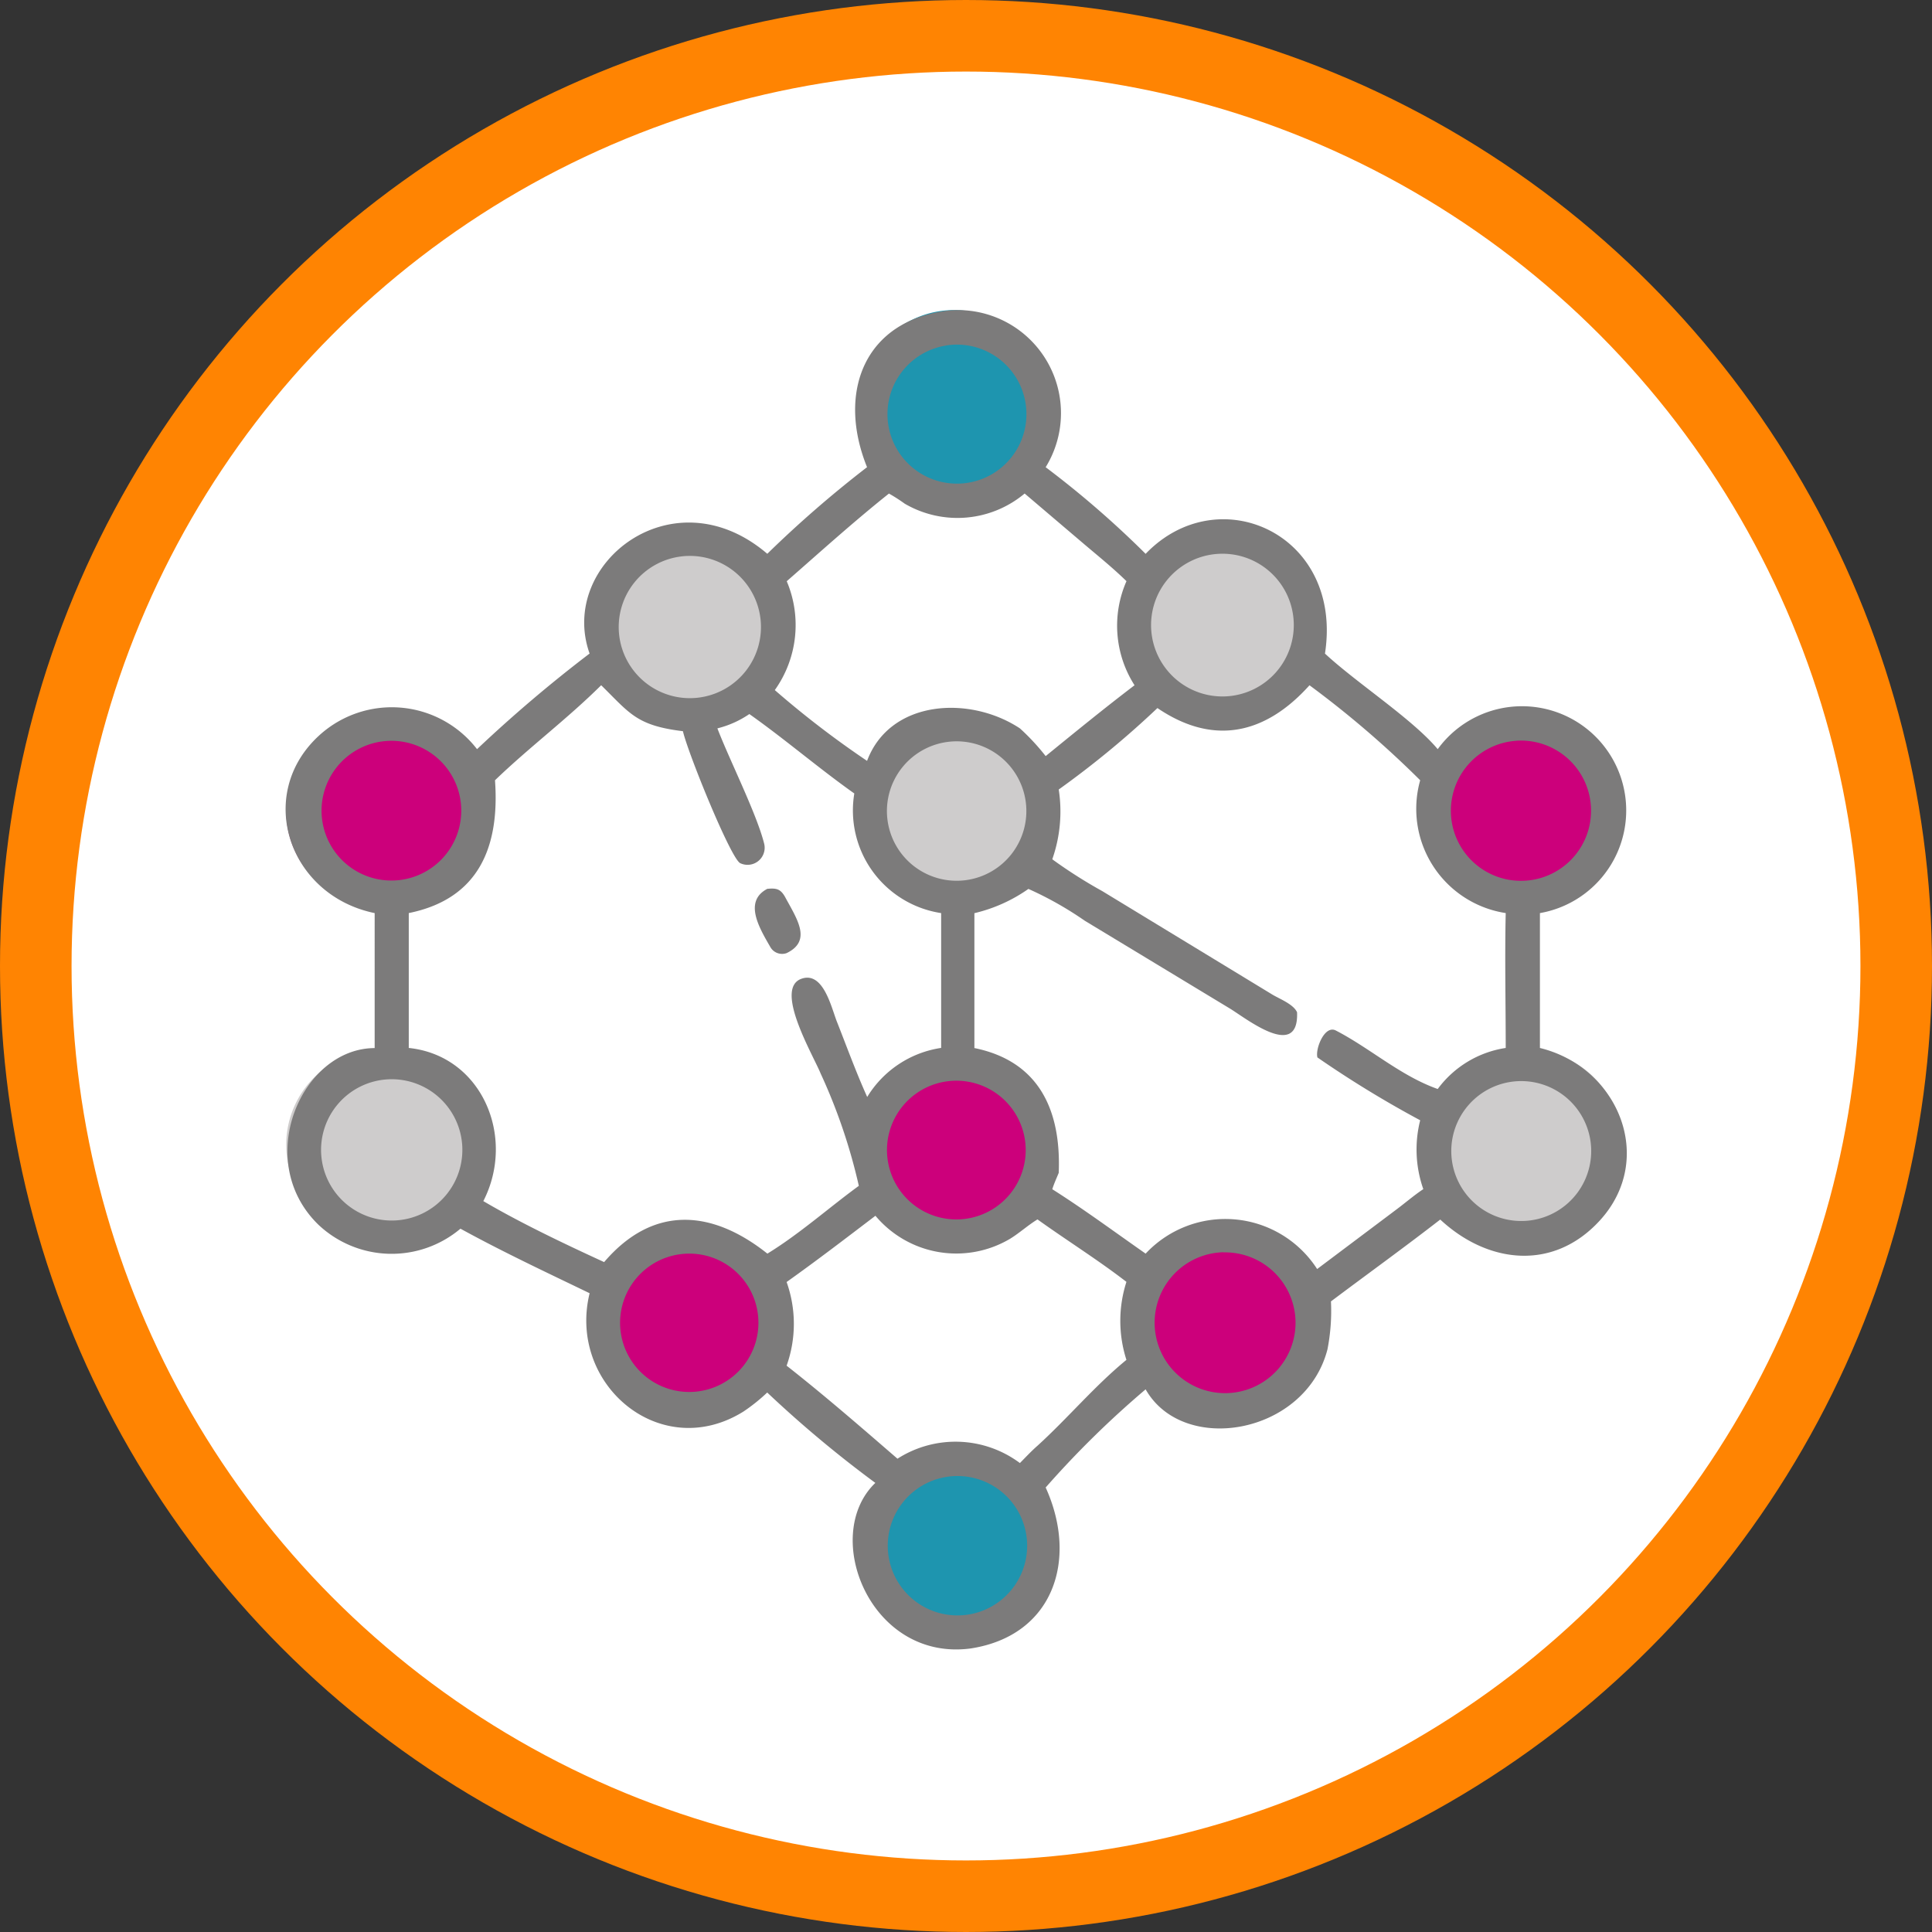
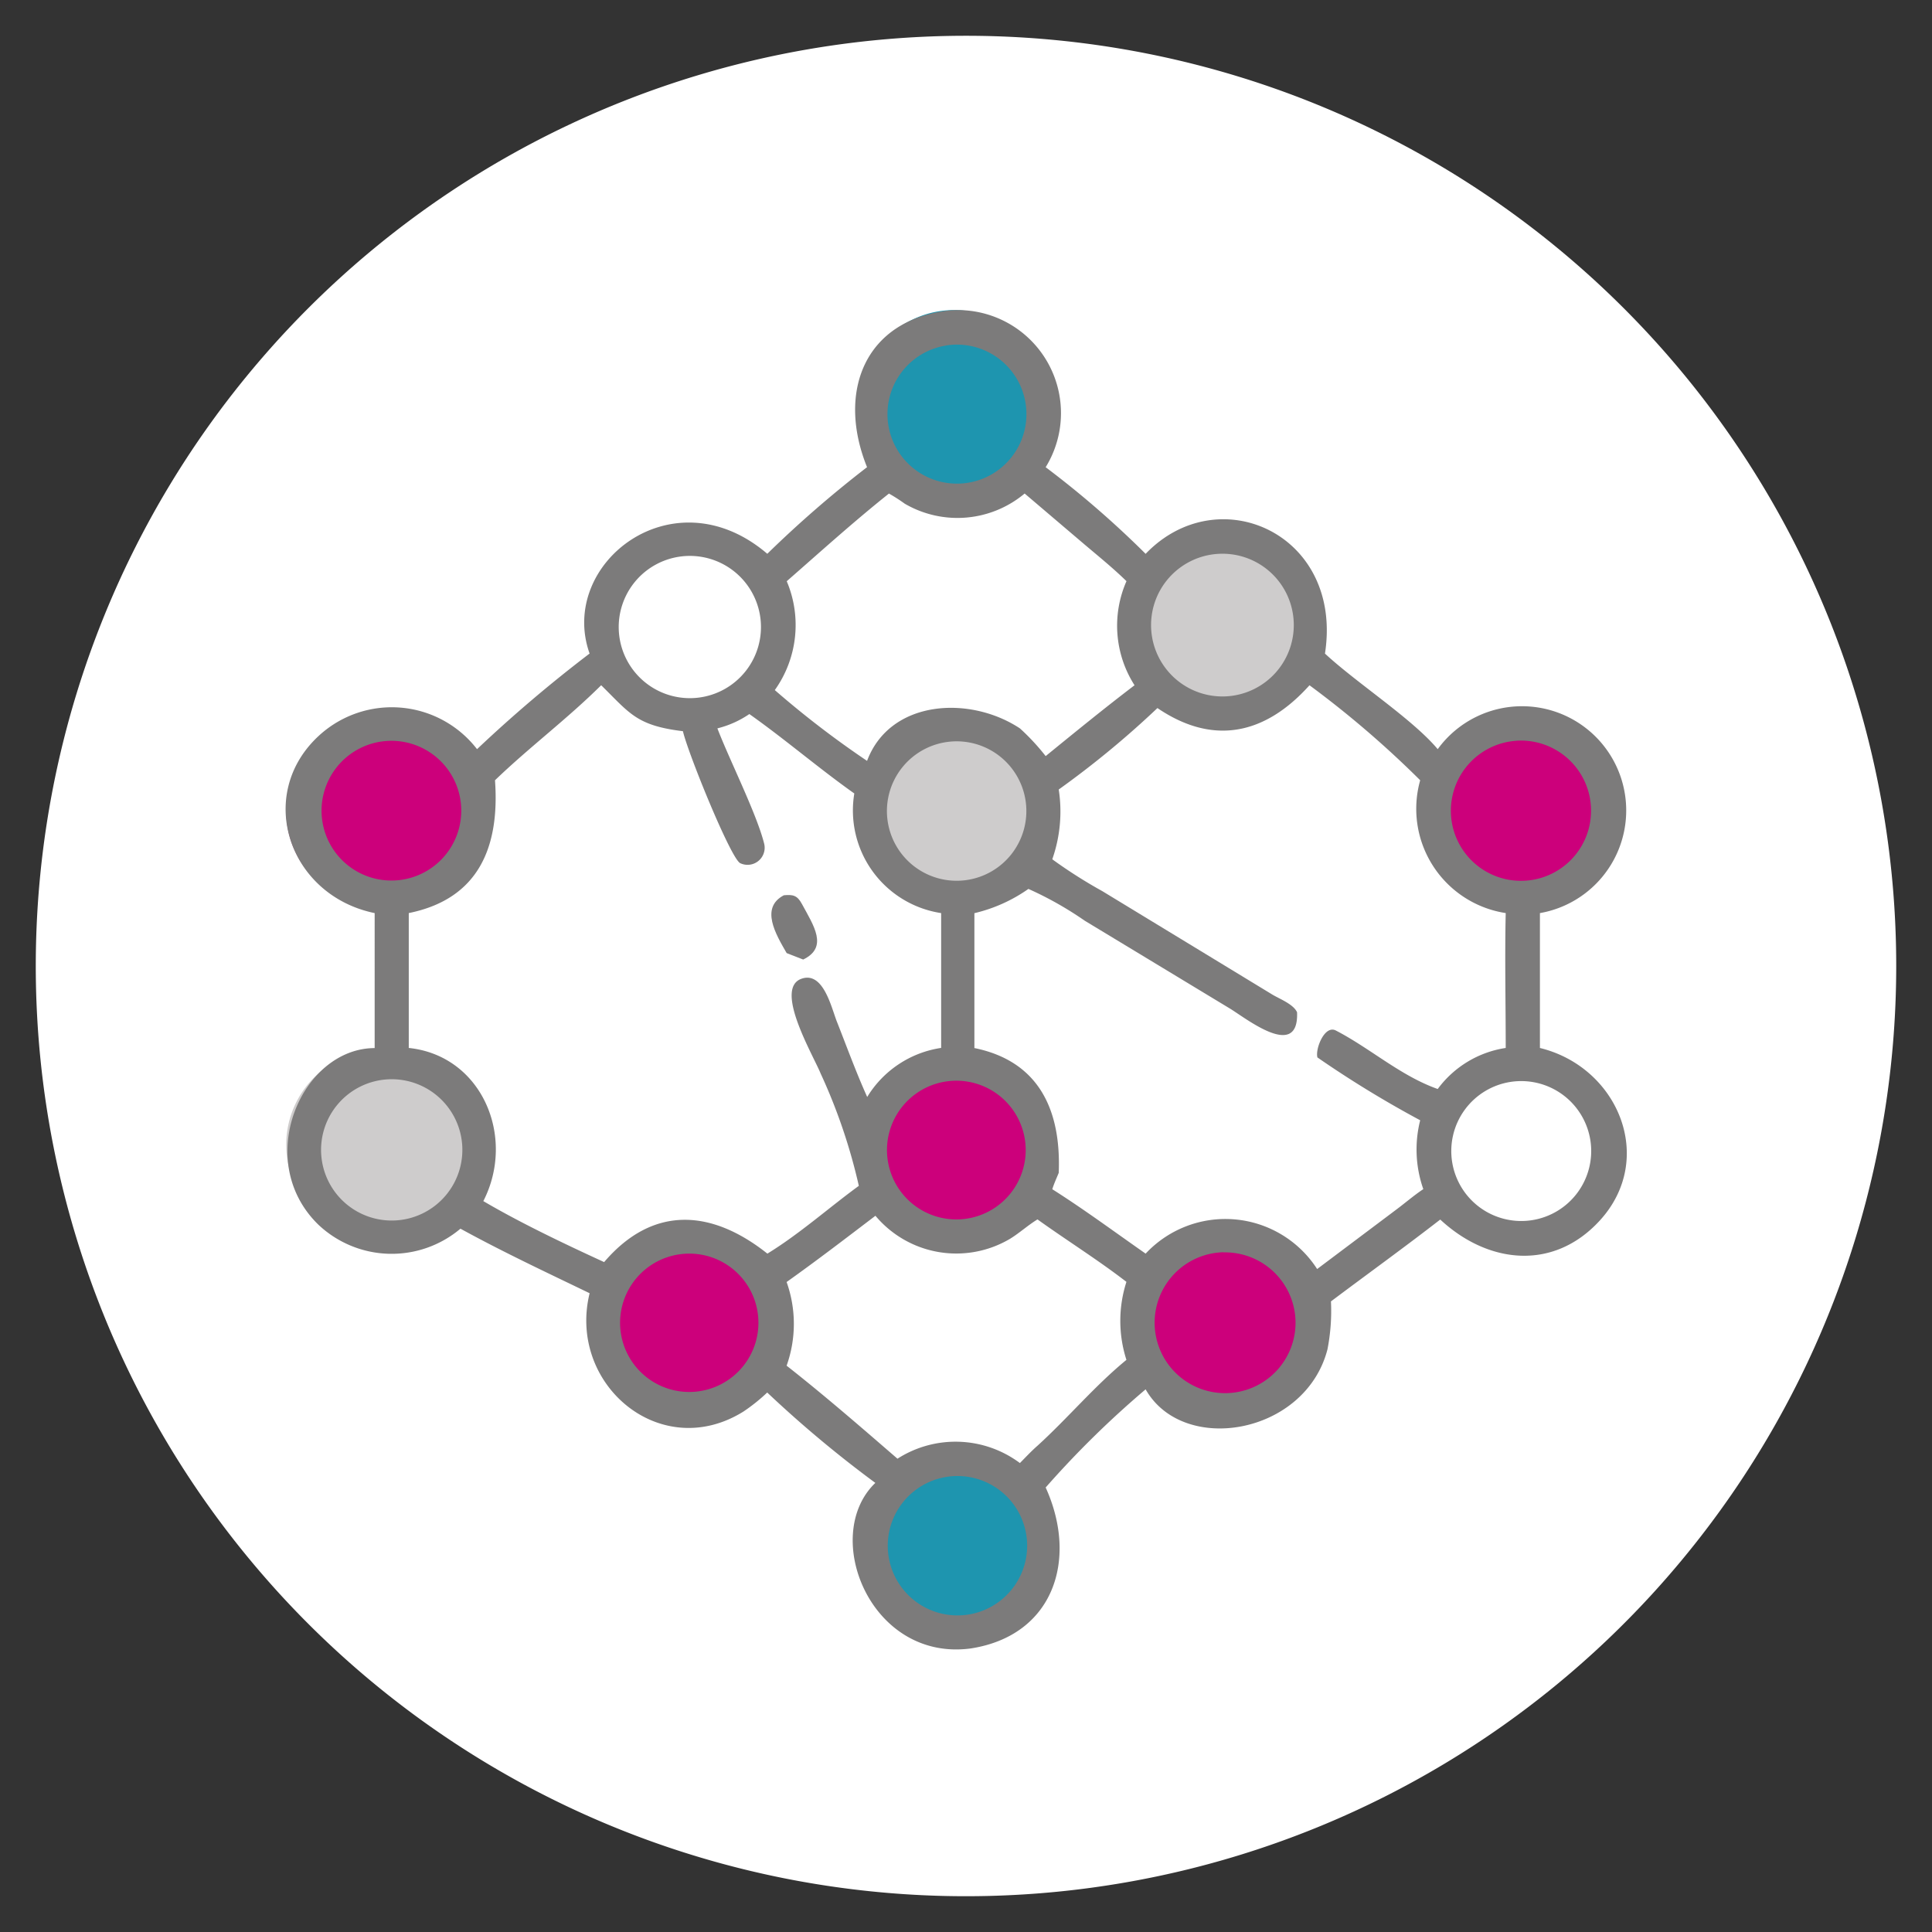
<svg xmlns="http://www.w3.org/2000/svg" id="Group_45219" data-name="Group 45219" width="81" height="81" viewBox="0 0 81 81">
  <rect x="0" y="0" width="81" height="81" fill="#333333" stroke="none" />
  <defs>
    <clipPath id="clip-path">
      <rect id="Rectangle_1977" data-name="Rectangle 1977" width="81" height="81" fill="none" />
    </clipPath>
  </defs>
  <g id="Group_45220" data-name="Group 45220" clip-path="url(#clip-path)">
    <path id="Path_8089" data-name="Path 8089" d="M79.5,40.5a39,39,0,1,1-39-39,39,39,0,0,1,39,39" fill="#fff" />
-     <circle id="Ellipse_54" data-name="Ellipse 54" cx="39" cy="39" r="39" transform="translate(1.5 1.5)" fill="none" stroke="#ff8402" stroke-width="3" />
-     <path id="Path_8090" data-name="Path 8090" d="M33,26a4,4,0,1,1-4-4,4,4,0,0,1,4,4" fill="#cecccc" />
    <path id="Path_8091" data-name="Path 8091" d="M44,48a4,4,0,1,1-4-4,4,4,0,0,1,4,4" fill="#cc007b" />
    <path id="Path_8092" data-name="Path 8092" d="M20,48a4,4,0,1,1-4-4,4,4,0,0,1,4,4" fill="#cecccc" />
    <path id="Path_8093" data-name="Path 8093" d="M20,34a4,4,0,1,1-4-4,4,4,0,0,1,4,4" fill="#cc007b" />
    <path id="Path_8094" data-name="Path 8094" d="M68,34a4,4,0,1,1-4-4,4,4,0,0,1,4,4" fill="#cc007b" />
-     <path id="Path_8095" data-name="Path 8095" d="M68,48a4,4,0,1,1-4-4,4,4,0,0,1,4,4" fill="#cecccc" />
    <path id="Path_8096" data-name="Path 8096" d="M55,55.5A3.5,3.5,0,1,1,51.5,52,3.5,3.5,0,0,1,55,55.5" fill="#cc007b" />
    <path id="Path_8097" data-name="Path 8097" d="M33,55.5A3.775,3.775,0,0,1,29,59a3.531,3.531,0,1,1,0-7,3.775,3.775,0,0,1,4,3.5" fill="#cc007b" />
    <path id="Path_8098" data-name="Path 8098" d="M44,65a4,4,0,1,1-4-4,4,4,0,0,1,4,4" fill="#1e95af" />
    <path id="Path_8099" data-name="Path 8099" d="M55,26a4,4,0,1,1-4-4,4,4,0,0,1,4,4" fill="#cecccc" />
    <path id="Path_8100" data-name="Path 8100" d="M44,34a4,4,0,1,1-4-4,4,4,0,0,1,4,4" fill="#cecccc" />
    <path id="Path_8101" data-name="Path 8101" d="M44,17a4,4,0,1,1-4-4,4,4,0,0,1,4,4" fill="#1e95af" />
    <path id="Path_8102" data-name="Path 8102" d="M36.352,19.588c-1.276-3.152-.108-6.179,3.444-6.572a4.321,4.321,0,0,1,4.044,6.572,40.351,40.351,0,0,1,4.191,3.632c3.05-3.18,8.294-.836,7.519,4.182,1.335,1.239,3.662,2.737,4.727,4.007a4.369,4.369,0,1,1,4.285,6.873v5.655c3.277.8,4.886,4.643,2.506,7.239-1.946,2.122-4.688,1.811-6.685-.046-1.505,1.168-3.058,2.287-4.582,3.432a8.421,8.421,0,0,1-.145,2.005c-.919,3.581-6.047,4.461-7.625,1.682a39.991,39.991,0,0,0-4.191,4.115c1.374,3.027.324,6.213-3.141,6.748-4.209.562-6.3-4.733-4-6.941a48.709,48.709,0,0,1-4.533-3.789,7.556,7.556,0,0,1-1,.8c-3.476,2.162-7.379-1.146-6.446-4.963-1.807-.872-3.657-1.74-5.415-2.706a4.475,4.475,0,0,1-5.962-.172c-2.752-2.687-.707-7.388,2.365-7.4V38.282c-3.627-.748-5.023-4.988-2.324-7.45A4.513,4.513,0,0,1,20,31.409,58.232,58.232,0,0,1,24.719,27.4c-1.335-3.764,3.5-7.561,7.45-4.182a47.317,47.317,0,0,1,4.183-3.632m3.319-5.1A2.913,2.913,0,1,0,43,16.923a2.913,2.913,0,0,0-3.326-2.44m-2.405,6.21c-1.467,1.168-2.873,2.44-4.285,3.675a4.7,4.7,0,0,1-.5,4.564A39.455,39.455,0,0,0,36.352,31.9c.961-2.565,4.3-2.757,6.41-1.361A9.364,9.364,0,0,1,43.84,31.7c1.228-1,2.464-2.01,3.726-2.97a4.635,4.635,0,0,1-.338-4.364c-.555-.543-1.162-1.034-1.755-1.536l-2.514-2.139a4.389,4.389,0,0,1-5.027.427,6.879,6.879,0,0,0-.666-.427m13.8,2.53a2.992,2.992,0,1,0,3.171,2.8,2.99,2.99,0,0,0-3.171-2.8m-22.5.107a2.982,2.982,0,1,0,3.316,2.6,2.982,2.982,0,0,0-3.316-2.6m26.337,5.4c-1.856,2.069-4.038,2.548-6.377.958A39.05,39.05,0,0,1,44.388,33.1a6.048,6.048,0,0,1-.27,2.923l.05.04a20.476,20.476,0,0,0,2.05,1.3L53.347,41.7c.3.18.881.4,1.033.74.082,2.062-2.206.2-2.848-.176L45.476,38.6a14.539,14.539,0,0,0-2.359-1.332,6.517,6.517,0,0,1-2.265,1.017v5.655c2.752.561,3.638,2.66,3.536,5.231-.091.227-.2.456-.27.688,1.344.851,2.612,1.792,3.913,2.7a4.576,4.576,0,0,1,7.191.646l3.287-2.469c.389-.288.762-.614,1.164-.881a5.01,5.01,0,0,1-.131-2.887,44.727,44.727,0,0,1-4.308-2.634c-.1-.35.3-1.376.773-1.129,1.449.75,2.71,1.9,4.27,2.452a4.355,4.355,0,0,1,2.851-1.721c0-1.883-.042-3.774,0-5.655a4.422,4.422,0,0,1-3.586-5.568,41.567,41.567,0,0,0-4.64-3.982m-29.7,0c-1.408,1.4-3.015,2.6-4.449,3.982.2,2.777-.666,4.971-3.615,5.568v5.655c3.076.322,4.5,3.741,3.126,6.421,1.558.916,3.416,1.8,5.065,2.557,2.051-2.4,4.514-2.208,6.844-.355,1.341-.82,2.563-1.914,3.834-2.842a23.7,23.7,0,0,0-1.6-4.706c-.321-.788-1.977-3.572-.8-3.978.915-.317,1.247,1.212,1.48,1.8.414,1.05.807,2.131,1.271,3.158a4.392,4.392,0,0,1,3.1-2.057V38.282a4.352,4.352,0,0,1-3.641-5.015c-1.5-1.063-2.9-2.27-4.4-3.33a4.135,4.135,0,0,1-1.34.6c.508,1.327,1.652,3.588,1.964,4.846a.717.717,0,0,1-1.009.805c-.4-.206-2.194-4.627-2.4-5.532-1.947-.237-2.223-.745-3.423-1.923M63.57,31.058A2.939,2.939,0,1,0,66.7,33.8a2.94,2.94,0,0,0-3.134-2.744m-47.489.022a2.929,2.929,0,1,0,3.242,2.568,2.929,2.929,0,0,0-3.242-2.568m23.659.026a2.923,2.923,0,1,0,3.274,2.553,2.923,2.923,0,0,0-3.274-2.553M16.16,45.259a2.962,2.962,0,1,0,3.213,2.687,2.962,2.962,0,0,0-3.213-2.687m23.581.072a2.908,2.908,0,1,0,3.242,2.545,2.907,2.907,0,0,0-3.242-2.545m23.6.027a2.933,2.933,0,1,0,3.338,2.463,2.934,2.934,0,0,0-3.338-2.463M36.7,50.974c-1.231.936-2.46,1.88-3.721,2.775a5.222,5.222,0,0,1,0,3.508c1.591,1.249,3.121,2.579,4.648,3.9a4.513,4.513,0,0,1,5.133.182c.242-.245.479-.5.737-.726,1.272-1.157,2.4-2.511,3.729-3.6a5.339,5.339,0,0,1,0-3.27c-1.2-.926-2.5-1.737-3.729-2.619-.4.244-.743.561-1.14.807a4.421,4.421,0,0,1-5.657-.963m14.6,1.533a2.954,2.954,0,1,0,3.015,2.873A2.954,2.954,0,0,0,51.3,52.507m-22.656.063a2.9,2.9,0,1,0,3.141,2.623,2.895,2.895,0,0,0-3.141-2.623M39.62,61.93a2.922,2.922,0,1,0,3.4,2.371,2.922,2.922,0,0,0-3.4-2.371" fill="#7c7b7b" />
-     <path id="Path_8103" data-name="Path 8103" d="M32.981,39.959a.566.566,0,0,1-.693-.27c-.463-.8-1.115-1.9-.119-2.424.382-.036.562,0,.758.363.485.9,1.125,1.813.054,2.331" fill="#7c7b7b" />
+     <path id="Path_8103" data-name="Path 8103" d="M32.981,39.959c-.463-.8-1.115-1.9-.119-2.424.382-.036.562,0,.758.363.485.9,1.125,1.813.054,2.331" fill="#7c7b7b" />
  </g>
</svg>